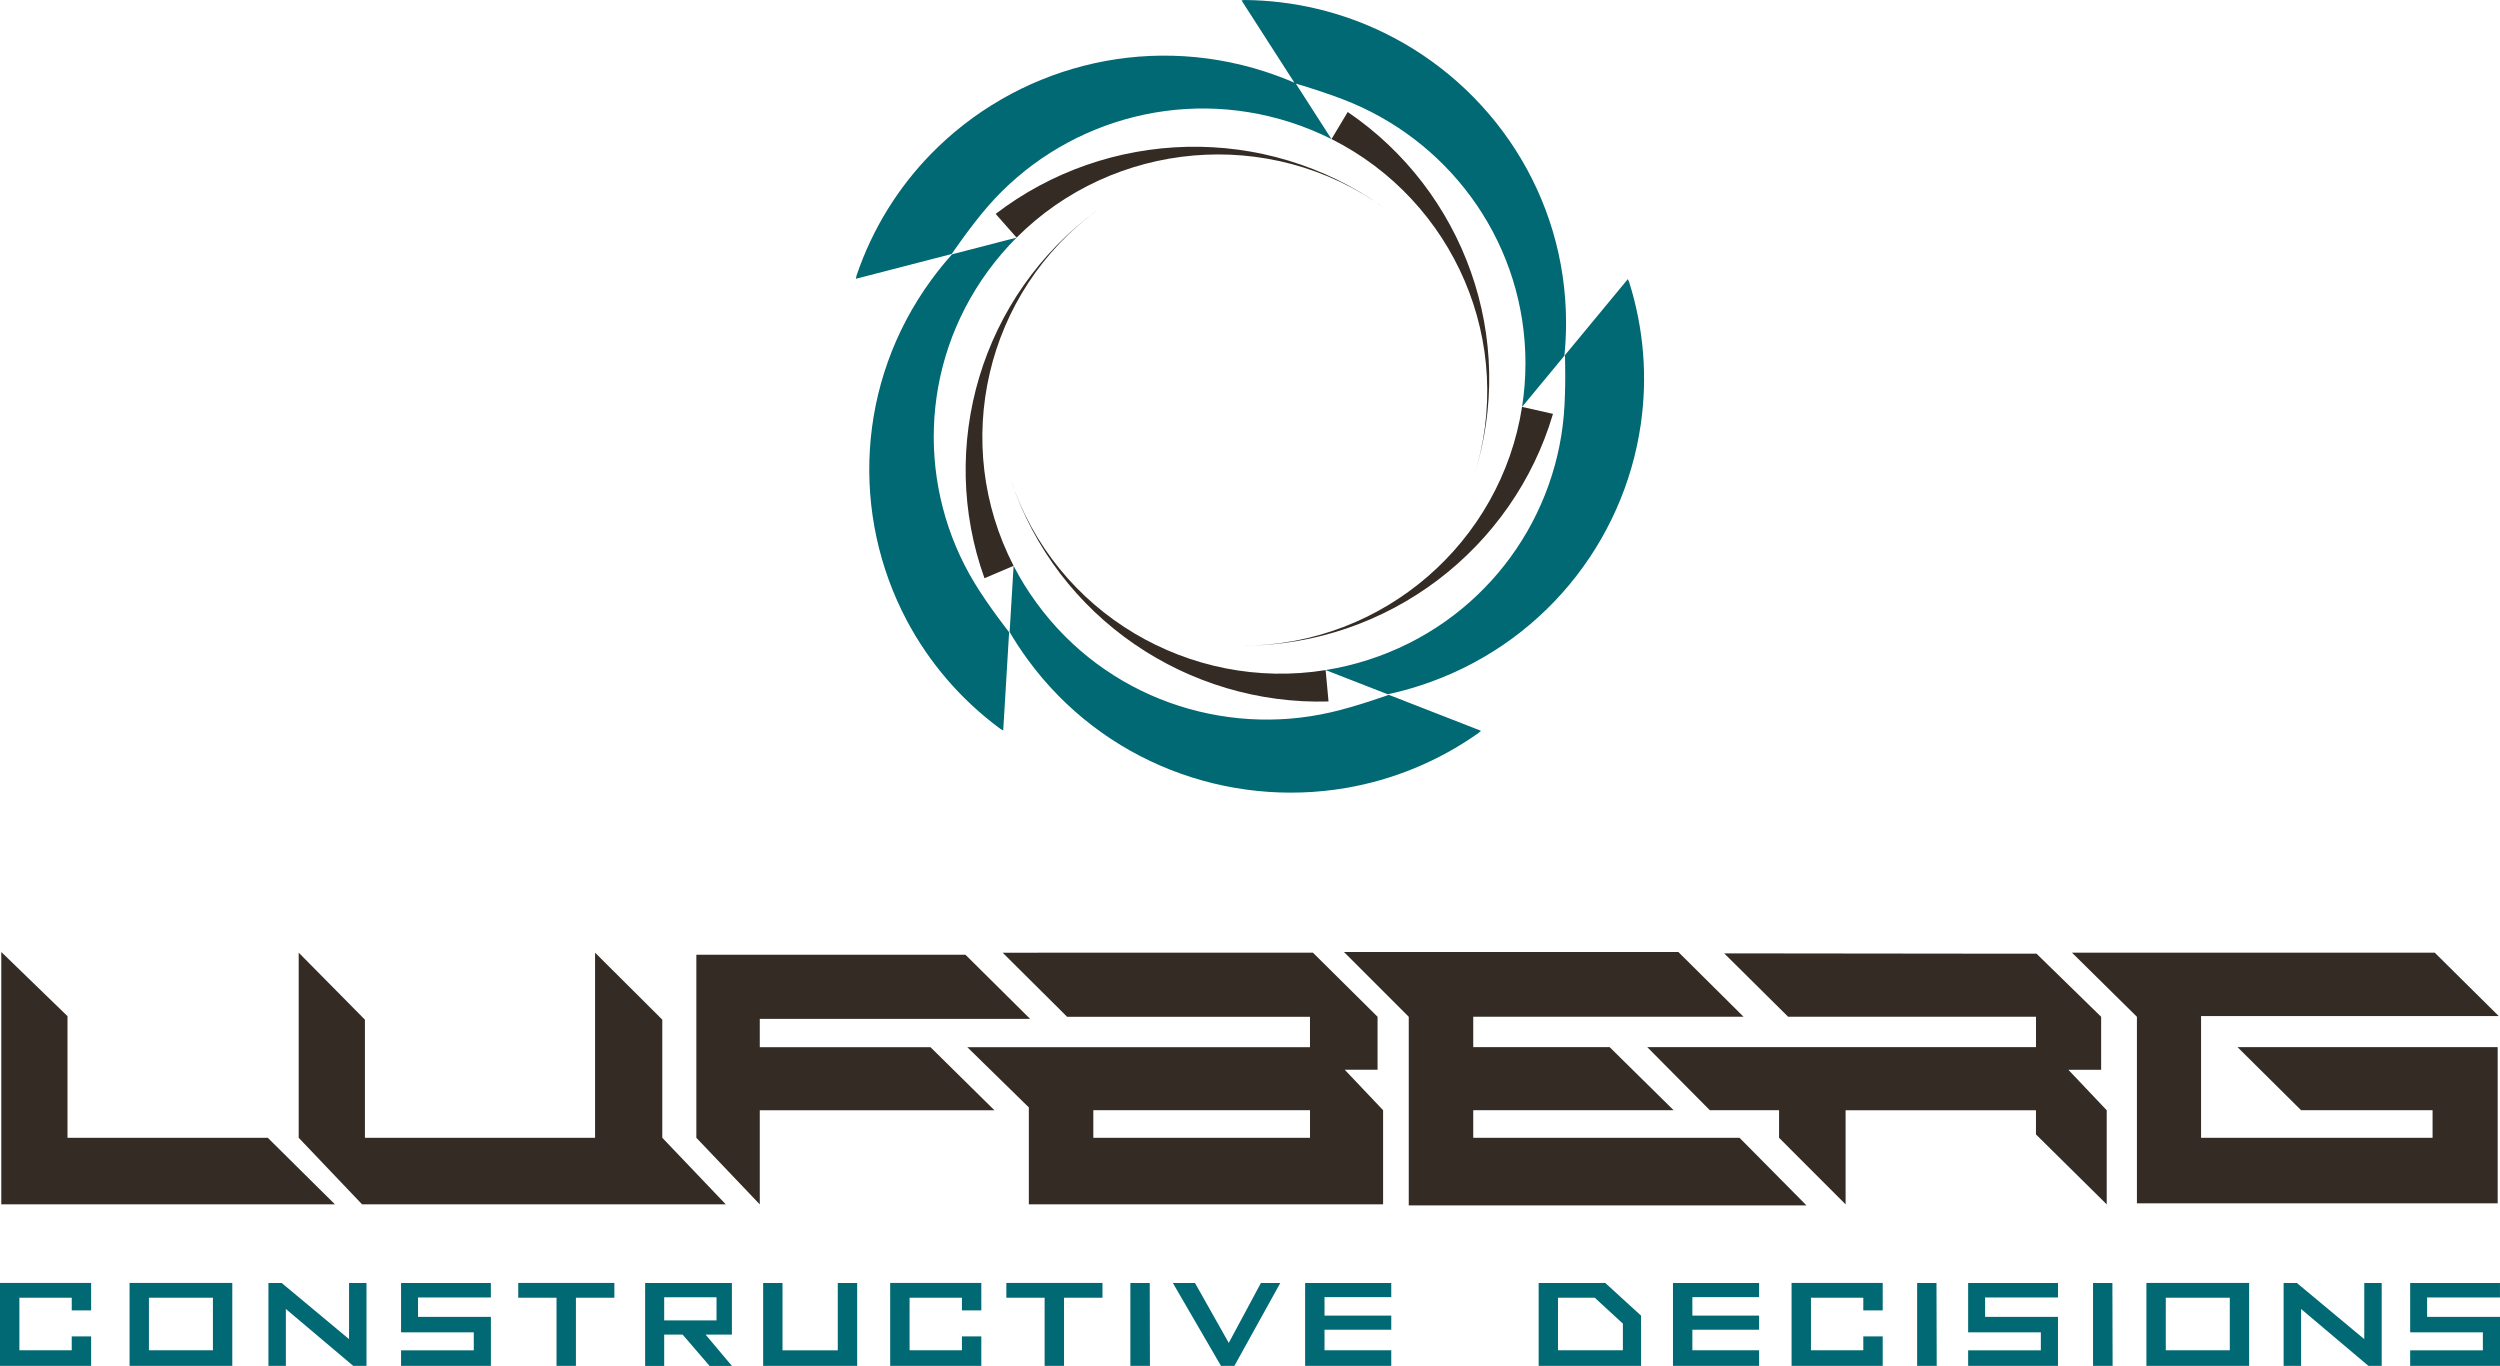
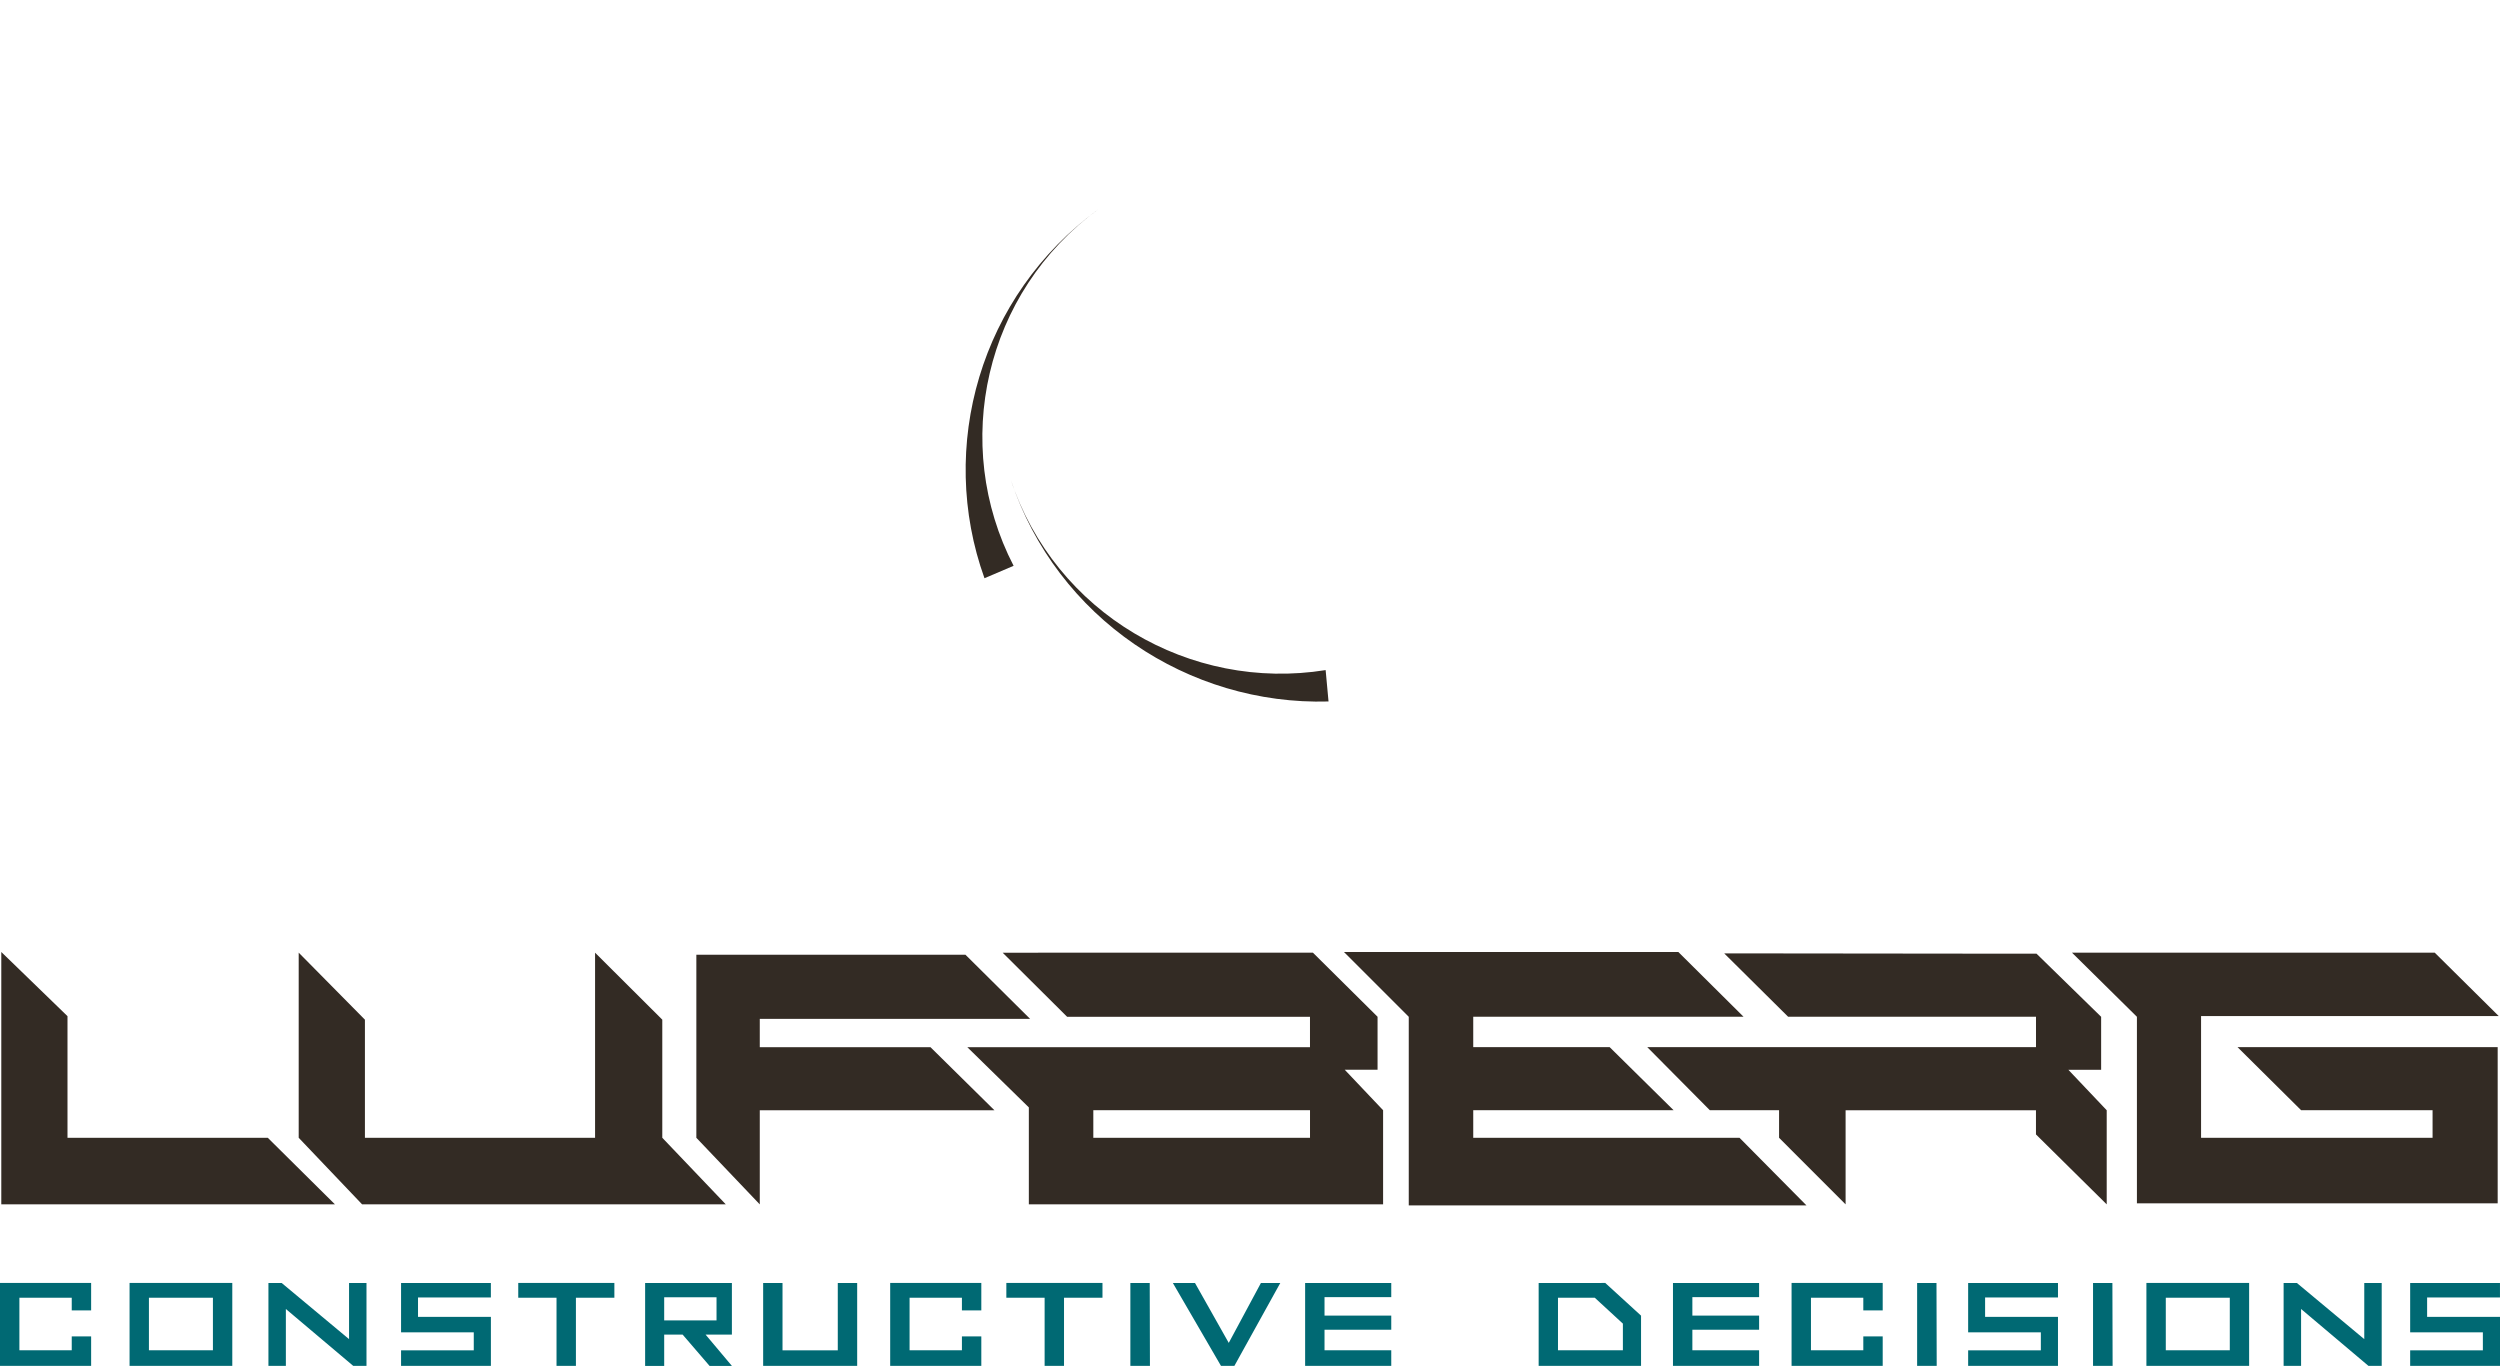
<svg xmlns="http://www.w3.org/2000/svg" version="1.1" id="Vrstva_1" x="0px" y="0px" viewBox="0 0 830.11 453.53" style="enable-background:new 0 0 830.11 453.53;" xml:space="preserve">
  <style type="text/css">
	.st0{fill:#006973;}
	.st1{fill:#332B24;}
</style>
  <path class="st0" d="M758.26,453.53v-27.52h4.41l22.37,18.64v-18.64h5.79v27.52h-4.4l-22.37-18.89v18.89H758.26z M719.14,448.35  h21.25v-17.44h-21.25V448.35z M712.7,432.51v-6.51h6.86h20.39h6.86v6.51v14.5v6.51h-6.86h-20.39h-6.86v-6.51V432.51z M694.98,453.53  v-27.52h6.43l0.07,27.52H694.98z M677.27,430.81h-18.13v6.45h17.28h6.92v5.14v4.62v6.51h-6.92H659.3h-5.79v-5.17h4.56h19.58v-5.96  h-17.28h-6.86v-6.3v-3.58v-6.51h6.87h15.72h7.24v4.8H677.27z M636.57,453.53v-27.52H643l0.07,27.52H636.57z M618.7,430.91h-17.38  v17.44h17.38v-4.6h6.44v9.77h-30.26v-27.52h30.26v9.12h-6.44V430.91z M555.5,453.53v-27.52h28.6v4.69h-22.16v6.13h22.16v4.69h-22.16  v6.83h22.16v5.17H555.5z M510.9,453.53v-27.52l22.12-0.01l11.88,10.85l0,16.68h-1.22h-5.68h-10.94H510.9z M517.33,448.35h8.31h13.23  v-8.85l-9.33-8.59h-12.22V448.35z M319.4,430.91h-17.38v17.44h17.38v-4.6h6.44v9.77h-30.26v-27.52h30.26v9.12h-6.44V430.91z   M259.83,426.01v22.35h18.35v-22.35h6.44v27.52h-31.22v-27.52H259.83z M433.36,453.53v-27.52h28.6v4.69h-22.16v6.13h22.16v4.69  h-22.16v6.83h22.16v5.17H433.36z M405.42,453.53l-15.98-27.52h7.35L408,445.9l10.68-19.89h6.43l-15.24,27.52H405.42z M375.33,453.53  v-27.52h6.43l0.07,27.52H375.33z M353.3,430.91v22.61h-6.44v-22.61h-12.71v-4.91h31.92v4.91H353.3z M214.21,453.53v-27.52h28.81  v1.24v4.1v6.46v4.05v1.28h-8.74l8.74,10.4h-7.41l-8.95-10.4h-6.12v10.4H214.21z M237.92,430.75h-17.38v7.68h17.38v-0.48v-1.71v-3.31  v-1.71V430.75z M191.23,430.91v22.61h-6.44v-22.61h-12.71v-4.91H204v4.91H191.23z M156.93,430.81H138.8v6.45h17.28h6.92v5.14v4.62  v6.51h-6.92h-17.12h-5.79v-5.17h4.56h19.58v-5.96h-17.28h-6.86v-6.3v-3.58v-6.51h6.86h15.72h7.24v4.8H156.93z M89.13,453.53v-27.52  h4.4l22.37,18.64v-18.64h5.79v27.52h-4.4l-22.37-18.89v18.89H89.13z M49.45,448.35H70.7v-17.44H49.45V448.35z M43.02,432.51v-6.51  h6.86h20.39h6.86v6.51v14.5v6.51h-6.86H49.88h-6.86v-6.51V432.51z M23.82,430.91H6.44v17.44h17.38v-4.6h6.44v9.77H0v-27.52h30.26  v9.12h-6.44V430.91z M824.04,430.81h-18.13v6.45h17.28h6.92v5.14v4.62v6.51h-6.92h-17.12h-5.79v-5.17h4.56h19.58v-5.96h-17.28h-6.86  v-6.3v-3.58v-6.51h6.86h15.72h7.24v4.8H824.04z" />
  <path class="st1" d="M742.96,347.7h86.38v25.92v25.94h-4.75h-5.28h-6.61h-7.53h-7.95h-87.67v-0.77v-2.3v-3.79v-5.23v-9.67v-4.84  v-35.34l-21.56-21.29h120.45l21.26,21.06h-98.85v40.41h76.87v-9.16h-43.65L742.96,347.7z M572.51,316.56l98.73,0.11h4.98  l21.45,20.95v17.59h-10.89l12.74,13.44v31.25l-23.49-23.22v-8.03h-63.21v31.25l-22.09-22.1v-9.16h-22.99l-20.78-20.95h54.48h44.36  h30.24v-10.08H645.8h-51.19h-0.87L572.51,316.56z M88.92,377.8l22.3,22.1H0.43v-2.1v-5.64V377.8v-3.61V316.1l21.98,21.31v40.38  H88.92z M434.98,377.8v-9.16h-71.95v9.16H434.98z M435.95,316.33l21.46,21.28v17.59h-10.9l12.74,13.44v9.16v8.74v5.48v4.23v2.71  v0.94h-26.59h-64.41h-26.63v-1.99v-5.55v-14.89v-9.76l-20.43-20h20.43h21.41h15h15.41h41.53v-10.08h-64.31h-15.41h-0.91  l-21.41-21.29L435.95,316.33z M121.17,338.58v39.22h76.42v-61.47l22.32,22.24v39.22l21.08,22.1H120.23l-21.05-22.1v-61.47  L121.17,338.58z M231.22,377.8v-34.19v-12.05v-14.54h19.57h12.23h57.56l21.46,21.29h-89.76v9.4h56.68l21.24,20.95h-77.92v31.25  L231.22,377.8z M557.28,316.1l21.66,21.51h-89.76v10.08h45.29l21.24,20.95h-66.53v9.16h88.42l22.22,22.44H467.77v-1.99v-5.56V377.8  v-4.48v-30.35v-5.35l-21.51-21.51H557.28z" />
-   <path class="st0" d="M471.37,227.69c-3.52,1.14-7.05,2.08-10.59,2.84l-20.61-8.04c4.74-0.76,9.5-1.89,14.21-3.41  c37.16-12,61.7-44.75,64.87-81.16c0.77-8.84,0.38-19.99,0.38-19.99l20.88-25.25l0.44,0.99c4.97,15.76,6.08,31.82,3.87,47.17  C539.19,180.06,511.82,214.63,471.37,227.69 M341.23,218.98c-2.17-2.97-4.17-6.02-5.99-9.13l1.32-21.97  c2.19,4.25,4.74,8.4,7.66,12.38c22.96,31.43,61.87,44.51,97.68,36.26c8.7-2,19.24-5.81,19.24-5.81l30.61,11.94l-0.81,0.73  c-13.54,9.56-28.56,15.58-43.92,18.24C407.76,268.38,366.23,253.19,341.23,218.98z M309.24,92.93c2.17-2.97,4.47-5.8,6.88-8.49  l21.43-5.54c-3.39,3.39-6.57,7.08-9.48,11.07c-22.96,31.42-23.46,72.26-4.5,103.57c4.6,7.61,11.5,16.39,11.5,16.39l-1.96,32.63  l-0.94-0.54c-13.33-9.85-23.73-22.19-31.02-35.89C282.54,171.1,284.24,127.14,309.24,92.93z M419.95,23.75  c3.38,1.09,6.67,2.33,9.86,3.72L412.23,0.11L413.31,0c16.61,0.17,32.32,4.08,46.31,10.91C495.39,28.37,520,64.94,520,107.22  c0,3.68-0.19,7.31-0.55,10.89l-14.06,17c0.74-4.72,1.13-9.57,1.13-14.49c0-38.84-23.74-72.17-57.59-86.42  c-7.36-3.1-16.76-5.89-18.66-6.44l11.84,18.42c-4.29-2.15-8.81-4.02-13.52-5.54c-37.16-12-76.37,0.15-100.46,27.75  c-5.85,6.7-12.13,15.95-12.13,15.95l-31.82,8.23l0.23-1.06c5.3-15.65,13.89-29.3,24.75-40.42C336.92,22.66,379.5,10.68,419.95,23.75  z" />
  <path class="st1" d="M440.17,222.5l0.96,10.42c-46.48,1.34-90.23-27.55-105.51-73.64C350.35,203.62,395.17,229.74,440.17,222.5" />
  <path class="st1" d="M336.56,187.87l-9.67,4.13c-15.65-43.54-1.53-93.83,37.83-122.52C326.86,97.1,315.72,147.56,336.56,187.87" />
-   <path class="st1" d="M337.55,78.9l-6.94-7.87c36.81-28.25,89.29-30.45,128.89-2.09C421.38,41.68,369.68,46.74,337.55,78.9" />
-   <path class="st1" d="M442.12,46.18l5.38-8.99c38.4,26.08,56.71,75.02,41.83,121.23C503.63,113.95,482.81,66.62,442.12,46.18" />
-   <path class="st1" d="M505.39,135.11l10.27,2.31c-13.08,44.37-54.23,76.81-103.04,77.01C459.57,214.21,498.41,179.91,505.39,135.11" />
</svg>